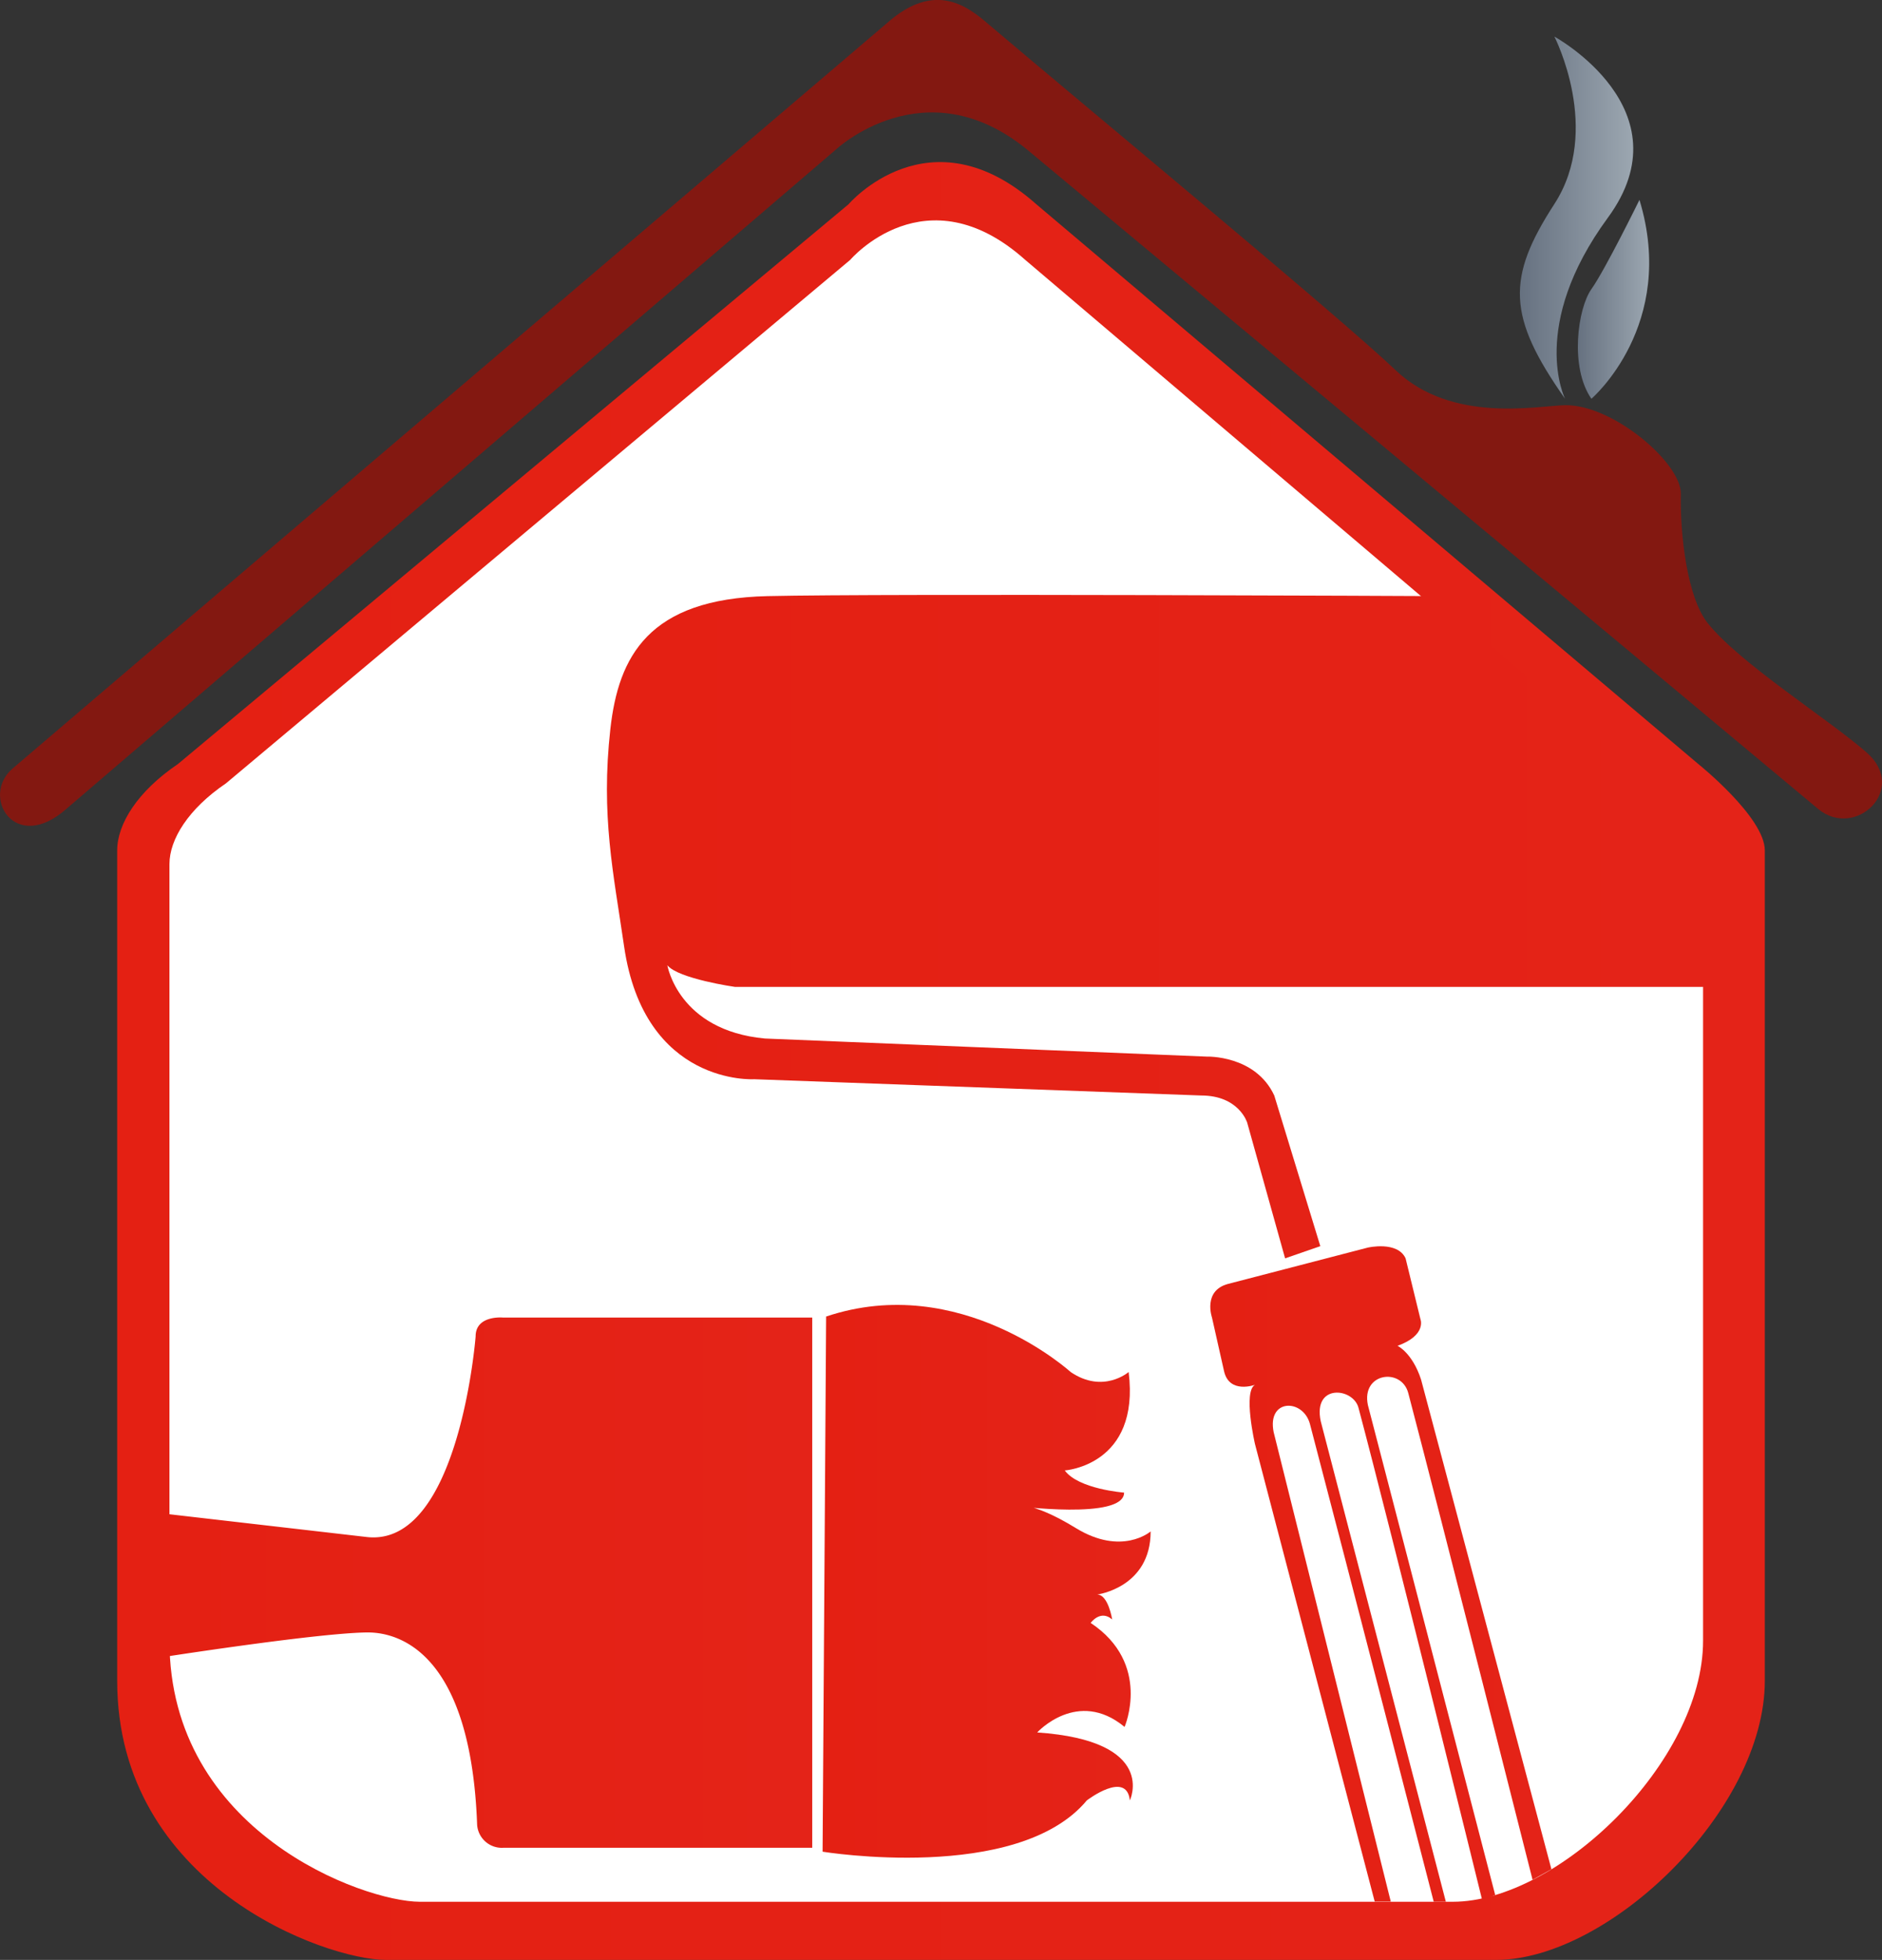
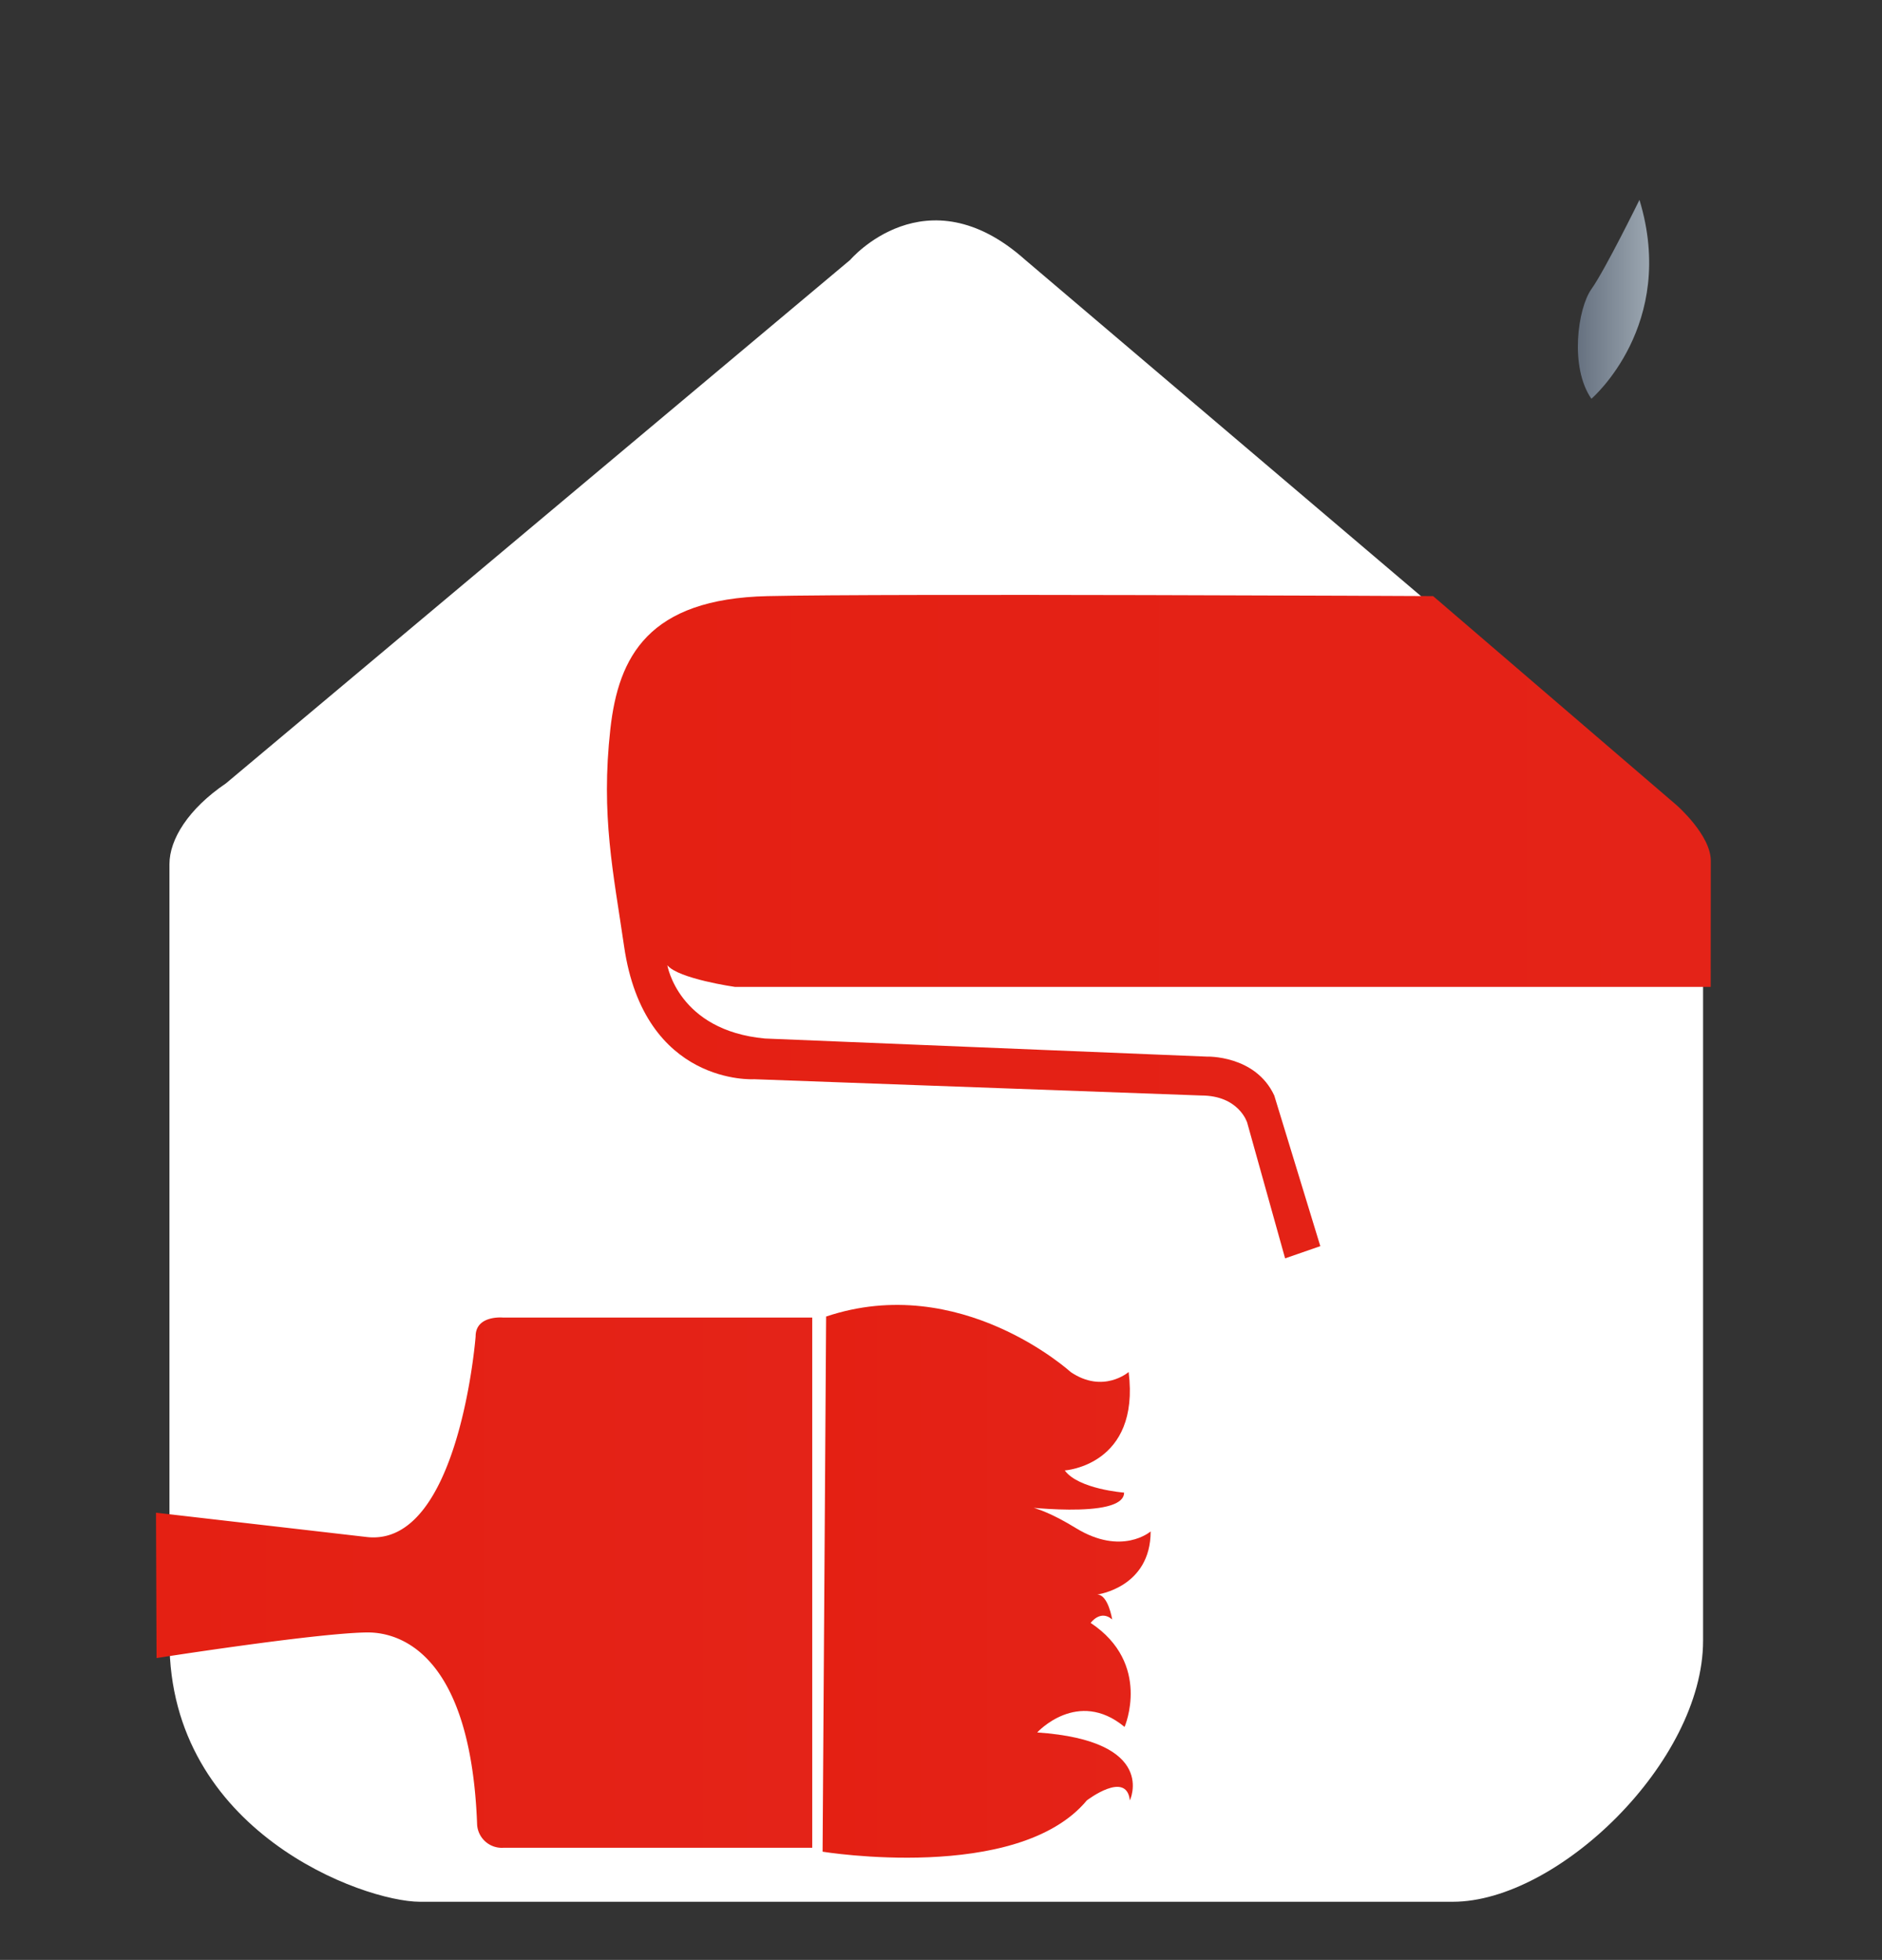
<svg xmlns="http://www.w3.org/2000/svg" xmlns:xlink="http://www.w3.org/1999/xlink" id="Réteg_1" data-name="Réteg 1" viewBox="0 0 548.43 571">
  <rect x="0" y="0" width="548.43" height="571" fill="#333333" stroke="none" />
  <defs>
    <style>.cls-1{fill:#831811;}.cls-2{fill:url(#Névtelen_színátmenet_2);}.cls-3{fill:#fff;}.cls-4{fill:url(#Névtelen_színátmenet_2-2);}.cls-5{fill:url(#Névtelen_színátmenet_2-3);}.cls-6{fill:url(#Névtelen_színátmenet_2-4);}.cls-7{fill:url(#Névtelen_színátmenet_2-5);}.cls-8{fill:url(#Névtelen_színátmenet_28);}.cls-9{fill:url(#Névtelen_színátmenet_28-2);}</style>
    <linearGradient id="Névtelen_színátmenet_2" x1="179.55" y1="322.11" x2="659.68" y2="322.11" gradientUnits="userSpaceOnUse">
      <stop offset="0" stop-color="#e42013" />
      <stop offset="1" stop-color="#e42318" />
    </linearGradient>
    <linearGradient id="Névtelen_színátmenet_2-2" x1="322.25" y1="282.96" x2="643.91" y2="282.96" xlink:href="#Névtelen_színátmenet_2" />
    <linearGradient id="Névtelen_színátmenet_2-3" x1="498.04" y1="471.56" x2="597.48" y2="471.56" xlink:href="#Névtelen_színátmenet_2" />
    <linearGradient id="Névtelen_színátmenet_2-4" x1="190.87" y1="474.08" x2="382.09" y2="474.08" xlink:href="#Névtelen_színátmenet_2" />
    <linearGradient id="Névtelen_színátmenet_2-5" x1="385.11" y1="473.69" x2="480.69" y2="473.69" xlink:href="#Névtelen_színátmenet_2" />
    <linearGradient id="Névtelen_színátmenet_28" x1="588.31" y1="76.42" x2="621.34" y2="76.42" gradientUnits="userSpaceOnUse">
      <stop offset="0" stop-color="#667180" />
      <stop offset="1" stop-color="#9ca7b1" />
    </linearGradient>
    <linearGradient id="Névtelen_színátmenet_28-2" x1="605.21" y1="100.2" x2="625.98" y2="100.2" xlink:href="#Névtelen_színátmenet_28" />
  </defs>
-   <path class="cls-1" d="M164.74,248.66,389,56.56s25.88-24.31,55.68,0c0,0,182.29,151.77,230.52,192.1,10.78,9,26.47-5.68,14.12-16.46-11.24-9.81-36.86-25.88-46.27-37.64-6-7.5-8.09-25.85-7.84-37.64.2-9-19.8-26.07-33.71-25.87-7.84.11-32.94,5.49-49.4-10.19s-89-75.67-118.6-100.76c-5.83-5-15.48-12.94-29.6-.39,0,0-202.4,172.41-254.83,217.19C139.65,244.94,149.65,262,164.74,248.66Z" transform="translate(-145.4 -13)" />
-   <path class="cls-2" d="M179.55,502.67V260.76c0-7.68,5.9-17.19,17.69-25.16L392.66,72.52s23.59-27.67,54.75,0L640.31,235.6s19.37,15.52,19.37,25.16V502.67c0,37.73-45.49,81.33-78.34,81.33H257.89C240.2,584,179.55,562.2,179.55,502.67Z" transform="translate(-145.4 -13)" />
  <path class="cls-3" d="M194.78,491V264.74c0-7.18,5.49-16.08,16.47-23.52L393.16,88.71s22-25.88,51,0L623.69,241.22s18,14.5,18,23.52V491c0,35.29-42.34,76.06-72.92,76.06H267.71C251.24,567,194.78,546.63,194.78,491Z" transform="translate(-145.4 -13)" />
  <path class="cls-4" d="M643.91,300.53H359.61s-16.58-2.37-19.74-6.32c0,0,3.16,19,28.42,21.35L497,320.83s14.21-.53,19.73,11.33l13.42,43.89-10.26,3.56-11.05-39.54s-2.37-7.91-13.42-7.91l-130.27-4.74s-32,2-37.89-38.75c-3.11-21.42-6.81-38-4-63.26,2.36-21.16,11.09-37.95,45.83-38.74s193.93,0,193.93,0l70.92,60.88s10,8.7,10,16.21Z" transform="translate(-145.4 -13)" />
-   <path class="cls-5" d="M546,567l-34.89-133.3s-3.53-15.29,0-17.25c0,0-7.45,2.75-9-3.92l-3.53-15.68s-2.74-7.84,4.71-9.8L544,376.47s8.63-2,11,3.14l4.31,17.64s2,4.71-6.66,7.84c0,0,4.3,2,6.85,9.8l38,142.7L592,560.65s-26.74-105.79-36.23-141.83c-2-7.45-13.72-5.89-11.76,3.52l37.1,142.73-3.78,1.55S550.8,458.88,541.27,423.13c-1.57-5.88-13.33-7.06-11,3.92l36.46,140h-3.53s-26-100.9-36.07-139.18c-2-7.45-12.54-7.45-10.58,2.35L550.68,567Z" transform="translate(-145.4 -13)" />
  <path class="cls-6" d="M382.09,551.33V396.86H292s-8-.78-8,5.49c0,0-4.8,61.94-32,58.41l-61.14-7.05.16,42.35s45.62-7.16,61-7.46c5.23-.1,30.42.78,32.42,56.06a7.21,7.21,0,0,0,7.61,6.67Z" transform="translate(-145.4 -13)" />
  <path class="cls-7" d="M385.11,552.47s56.82,9.3,77-14.94c0,0,11.59-8.89,12.54,0,0,0,8.36-17.37-27-19.8,0,0,11.78-12.93,25.46-1.61,0,0,8-18.39-9.88-30.3,0,0,2.85-4,6.27-1,0,0-1.14-7.27-4.37-7.27,0,0,15.58-2,15.58-18.39,0,0-8.36,7.28-21.85-1s-18-6.46-18-6.46,32.11,4.24,32.11-3.84c0,0-13.3-1-17.29-6.46,0,0,22-1.42,18.62-28.68,0,0-7.41,6.46-16.91,0,0,0-32.11-29.29-71.25-16.16Z" transform="translate(-145.4 -13)" />
-   <path class="cls-8" d="M598.36,23.66s14,27.18,0,48.77-13.77,32.77,3.11,56.75c0,0-10.7-21.18,12.48-52.76S598.36,23.66,598.36,23.66Z" transform="translate(-145.4 -13)" />
  <path class="cls-9" d="M609.15,129.18s25.1-21.48,14-57.95c0,0-10,20.38-14,26S602.76,120,609.15,129.18Z" transform="translate(-145.4 -13)" />
</svg>